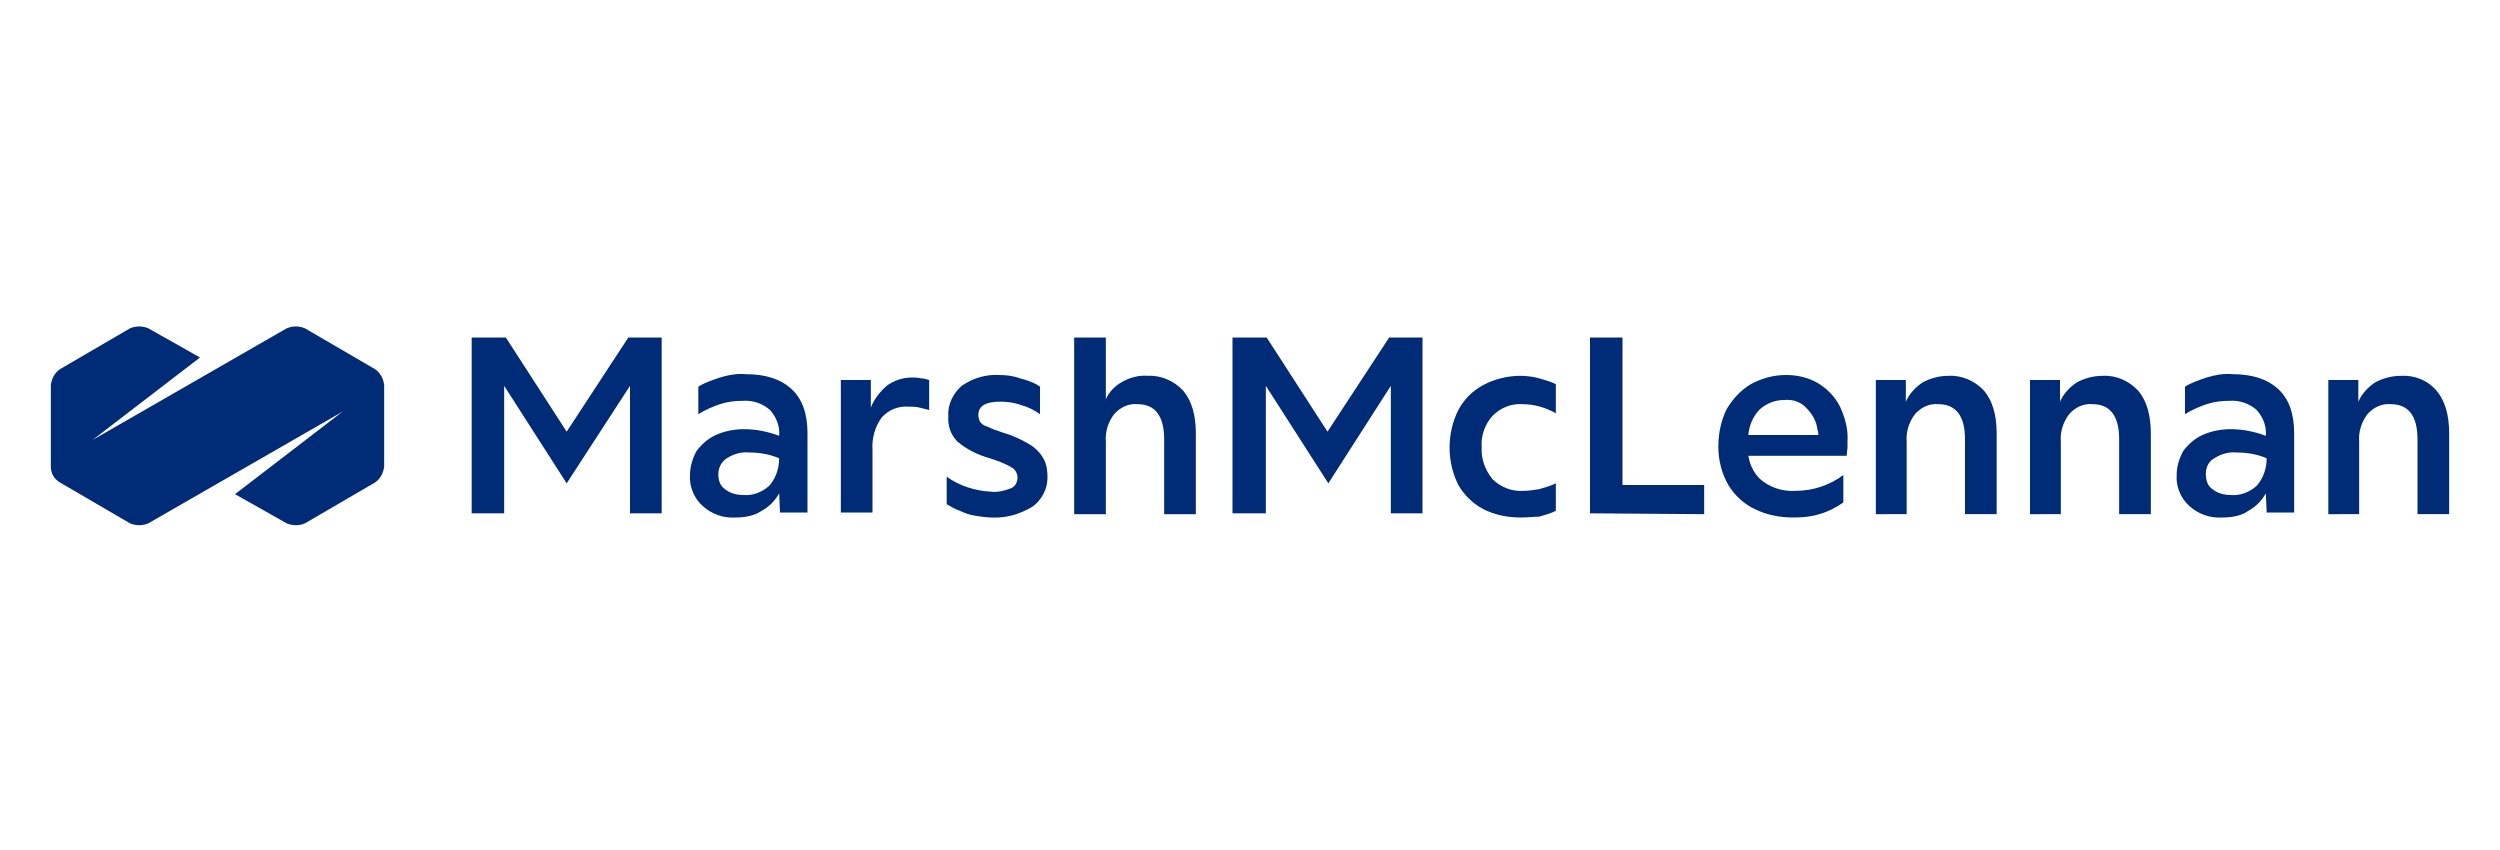
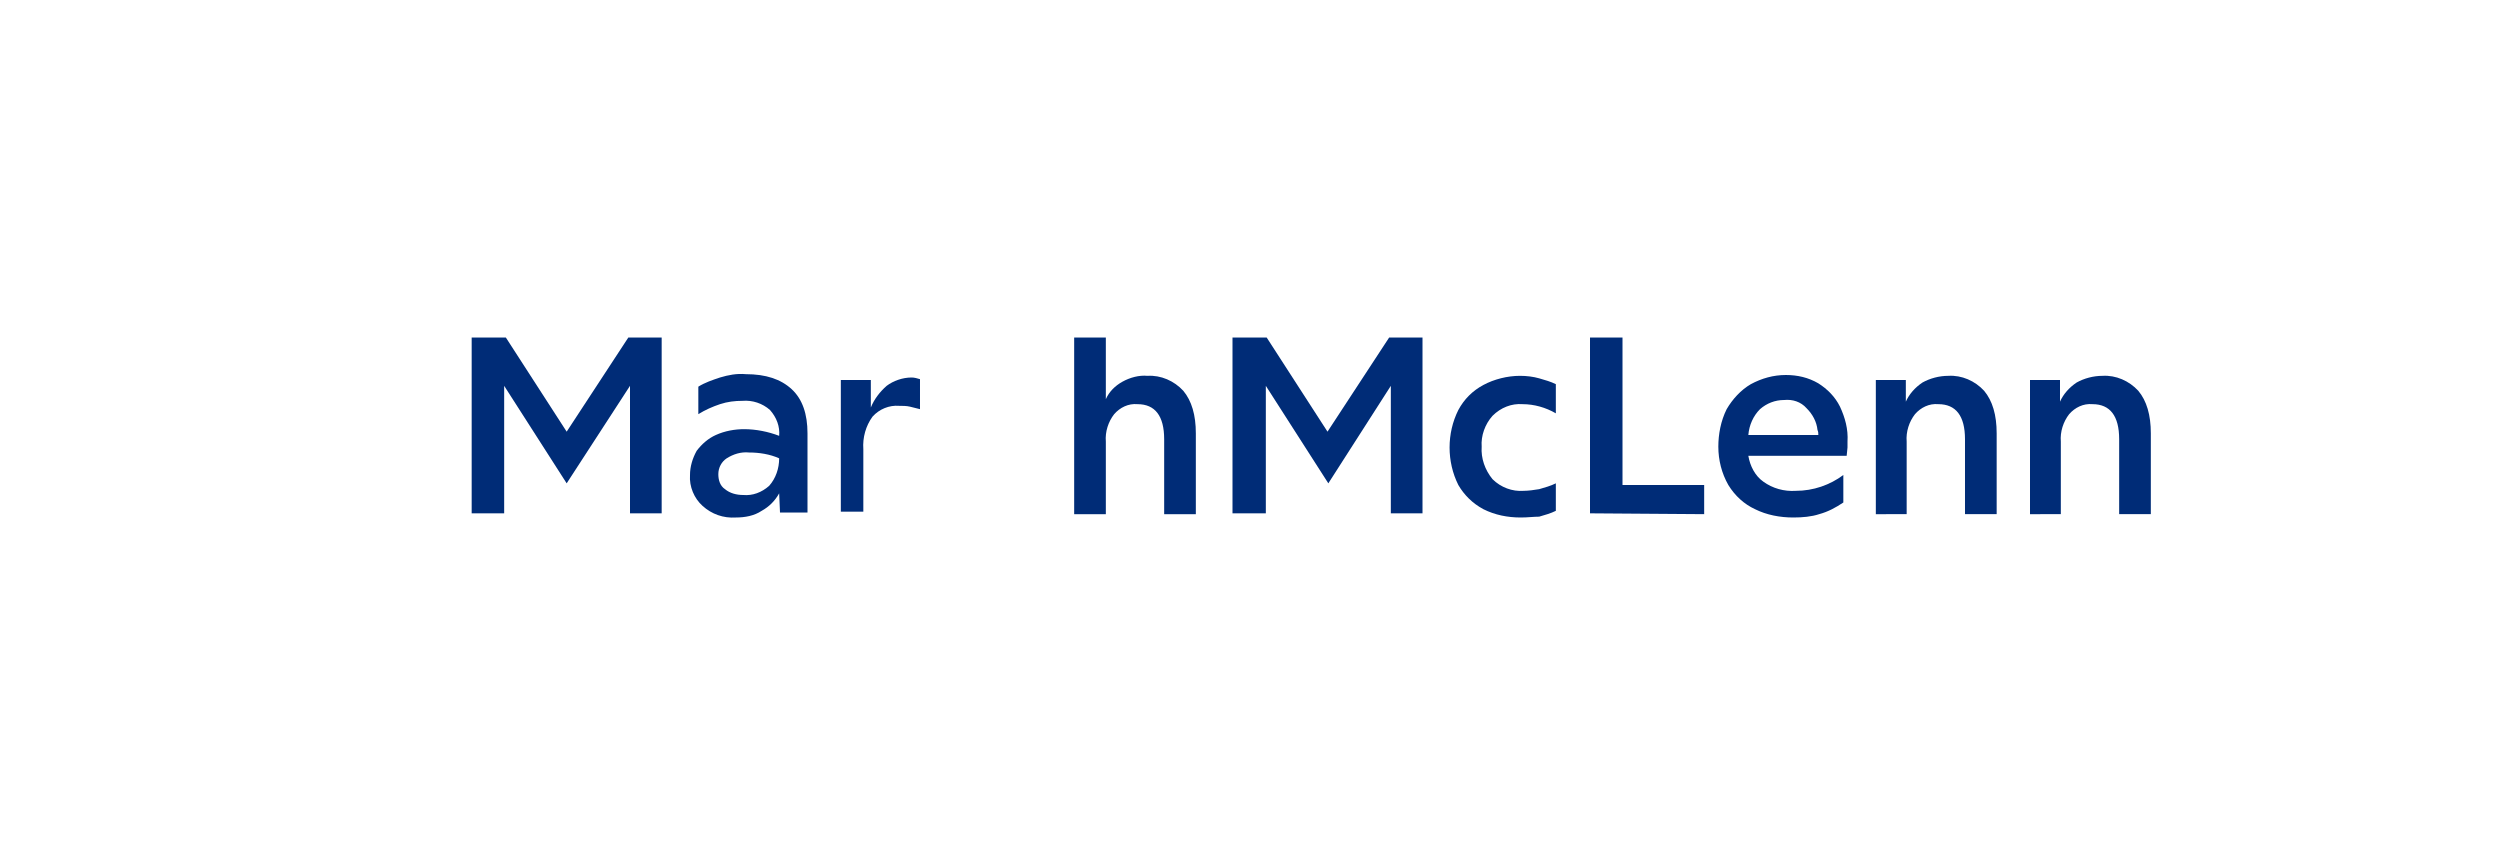
<svg xmlns="http://www.w3.org/2000/svg" version="1.1" id="Layer_1" x="0px" y="0px" viewBox="0 0 300 102" style="enable-background:new 0 0 300 102;" xml:space="preserve">
  <style type="text/css">
	.st0{fill:#002C77;}
</style>
  <path class="st0" d="M56.6,61.6V40.5h4.1L68,51.8l7.4-11.3h4v21.1h-3.8V46.3L68,58l-7.5-11.7v15.3H56.6z" />
  <path class="st0" d="M88.3,62.1c-1.5,0.1-2.9-0.4-4-1.4c-1-0.9-1.6-2.3-1.5-3.7c0-1,0.3-2,0.8-2.9c0.6-0.8,1.4-1.5,2.3-1.9  c1.1-0.5,2.3-0.7,3.4-0.7c1.4,0,2.9,0.3,4.2,0.8v0c0.1-1.1-0.3-2.2-1.1-3.1c-0.9-0.8-2.1-1.2-3.3-1.1c-0.9,0-1.8,0.1-2.7,0.4  c-0.9,0.3-1.8,0.7-2.6,1.2v-3.3c0.8-0.5,1.7-0.8,2.6-1.1c1-0.3,2-0.5,3.1-0.4c2.4,0,4.2,0.6,5.5,1.8c1.3,1.2,1.9,3,1.9,5.3v9.5h-3.3  l-0.1-2.3c-0.5,0.9-1.2,1.6-2.1,2.1C90.5,61.9,89.4,62.1,88.3,62.1z M86.2,56.9c0,0.7,0.2,1.4,0.8,1.8c0.6,0.5,1.4,0.7,2.2,0.7  c1.1,0.1,2.2-0.3,3.1-1.1c0.8-0.9,1.2-2.1,1.2-3.3c-1.1-0.5-2.4-0.7-3.6-0.7c-1-0.1-1.9,0.2-2.7,0.7C86.6,55.4,86.2,56.1,86.2,56.9  L86.2,56.9z" />
-   <path class="st0" d="M100.9,61.6v-16h3.6v3.3c0.4-1,1.1-1.9,1.9-2.6c0.8-0.6,1.9-1,3-1c0.4,0,0.7,0,1.1,0.1c0.3,0,0.7,0.1,1,0.2v3.6  c-0.4-0.1-0.8-0.2-1.2-0.3c-0.4-0.1-0.9-0.1-1.3-0.1c-1.2-0.1-2.4,0.4-3.2,1.3c-0.8,1.1-1.2,2.5-1.1,3.9v7.5H100.9z" />
-   <path class="st0" d="M119,62.1c-0.6,0-1.3-0.1-1.9-0.2c-0.7-0.1-1.3-0.3-1.9-0.6c-0.6-0.2-1.1-0.5-1.6-0.8v-3.3  c1.5,1.1,3.4,1.7,5.3,1.8c0.8,0.1,1.6-0.1,2.4-0.4c0.5-0.2,0.8-0.7,0.8-1.3c0-0.5-0.3-1-0.7-1.2c-0.8-0.5-1.7-0.8-2.6-1.1  c-1.4-0.4-2.7-1-3.9-2c-0.8-0.8-1.2-1.9-1.1-3.1c-0.1-1.4,0.6-2.7,1.6-3.6c1.3-0.9,2.9-1.4,4.5-1.3c0.8,0,1.7,0.1,2.5,0.4  c0.8,0.2,1.7,0.5,2.4,1v3.3c-0.7-0.5-1.5-0.9-2.3-1.1c-0.8-0.3-1.7-0.4-2.5-0.4c-1.7,0-2.6,0.5-2.6,1.6c0,0.3,0.1,0.6,0.2,0.8  c0.2,0.3,0.5,0.5,0.9,0.6c0.6,0.3,1.2,0.5,1.8,0.7c1.1,0.3,2.2,0.8,3.2,1.4c0.7,0.4,1.3,1,1.7,1.7c0.4,0.7,0.5,1.5,0.5,2.3  c0,1.4-0.7,2.7-1.8,3.5C122.4,61.7,120.7,62.2,119,62.1z" />
+   <path class="st0" d="M100.9,61.6v-16h3.6v3.3c0.4-1,1.1-1.9,1.9-2.6c0.8-0.6,1.9-1,3-1c0.3,0,0.7,0.1,1,0.2v3.6  c-0.4-0.1-0.8-0.2-1.2-0.3c-0.4-0.1-0.9-0.1-1.3-0.1c-1.2-0.1-2.4,0.4-3.2,1.3c-0.8,1.1-1.2,2.5-1.1,3.9v7.5H100.9z" />
  <path class="st0" d="M128.9,61.6V40.5h3.8v7.4c0.4-0.9,1.1-1.6,2-2.1c0.9-0.5,2-0.8,3-0.7c1.6-0.1,3.2,0.6,4.3,1.8  c1,1.2,1.5,2.9,1.5,5.1v9.7h-3.8v-9c0-2.8-1.1-4.2-3.2-4.2c-1.1-0.1-2.1,0.4-2.8,1.2c-0.7,0.9-1.1,2.1-1,3.3v8.7H128.9z" />
  <path class="st0" d="M147.9,61.6V40.5h4.1l7.3,11.3l7.4-11.3h4v21.1h-3.8V46.3L159.4,58l-7.5-11.7v15.3H147.9z" />
  <path class="st0" d="M182.5,62.1c-1.6,0-3.1-0.3-4.5-1c-1.3-0.7-2.3-1.7-3-2.9c-1.4-2.8-1.4-6.2,0-9c0.7-1.3,1.7-2.3,3-3  c1.3-0.7,2.9-1.1,4.4-1.1c0.8,0,1.6,0.1,2.3,0.3c0.7,0.2,1.4,0.4,2,0.7v3.5c-1.2-0.7-2.6-1.1-4-1.1c-1.3-0.1-2.6,0.4-3.6,1.4  c-0.9,1-1.4,2.4-1.3,3.7c-0.1,1.4,0.4,2.8,1.3,3.9c1,1,2.4,1.5,3.7,1.4c0.6,0,1.3-0.1,1.9-0.2c0.7-0.2,1.4-0.4,2-0.7v3.3  c-0.6,0.3-1.3,0.5-2,0.7C184.1,62,183.3,62.1,182.5,62.1z" />
  <path class="st0" d="M190.8,61.6V40.5h3.9v17.7h9.8v3.5L190.8,61.6z" />
  <path class="st0" d="M215.2,62.1c-1.6,0-3.2-0.3-4.6-1c-1.3-0.6-2.4-1.6-3.2-2.9c-0.8-1.4-1.2-3-1.2-4.6c0-1.5,0.3-3.1,1-4.5  c0.7-1.2,1.7-2.3,2.9-3c1.3-0.7,2.7-1.1,4.2-1.1c1.4,0,2.7,0.3,3.9,1c1.1,0.7,2,1.6,2.6,2.8c0.6,1.3,1,2.7,0.9,4.2  c0,0.2,0,0.4,0,0.7l-0.1,1h-11.8c0.2,1.2,0.8,2.4,1.8,3.1c1.1,0.8,2.5,1.2,3.9,1.1c2.1,0,4.1-0.7,5.7-1.9v3.3  c-0.9,0.6-1.8,1.1-2.9,1.4C217.4,62,216.3,62.1,215.2,62.1z M214.1,48c-1.1,0-2.1,0.4-2.9,1.1c-0.8,0.8-1.3,1.9-1.4,3.1h8.4  c0-0.2,0-0.4-0.1-0.6c-0.1-1-0.6-1.9-1.3-2.6C216.1,48.2,215.1,47.9,214.1,48L214.1,48z" />
  <path class="st0" d="M225.1,61.6v-16h3.6v2.6c0.4-0.9,1.1-1.7,2-2.3c0.9-0.5,2-0.8,3.1-0.8c1.6-0.1,3.2,0.6,4.3,1.8  c1,1.2,1.5,2.9,1.5,5.1v9.7h-3.8v-9c0-2.8-1.1-4.2-3.2-4.2c-1.1-0.1-2.1,0.4-2.8,1.2c-0.7,0.9-1.1,2.1-1,3.3v8.7H225.1z" />
  <path class="st0" d="M243.6,61.6v-16h3.6v2.6c0.4-0.9,1.1-1.7,2-2.3c0.9-0.5,2-0.8,3.1-0.8c1.6-0.1,3.2,0.6,4.3,1.8  c1,1.2,1.5,2.9,1.5,5.1v9.7h-3.8v-9c0-2.8-1.1-4.2-3.2-4.2c-1.1-0.1-2.1,0.4-2.8,1.2c-0.7,0.9-1.1,2.1-1,3.3v8.7H243.6z" />
-   <path class="st0" d="M266.7,62.1c-1.5,0.1-2.9-0.4-4-1.4c-1-0.9-1.6-2.3-1.5-3.7c0-1,0.3-2,0.8-2.9c0.6-0.8,1.4-1.5,2.3-1.9  c1.1-0.5,2.3-0.7,3.4-0.7c1.4,0,2.9,0.3,4.2,0.8v0c0.1-1.1-0.3-2.2-1.1-3.1c-0.9-0.8-2.1-1.2-3.3-1.1c-0.9,0-1.8,0.1-2.7,0.4  c-0.9,0.3-1.8,0.7-2.6,1.2v-3.3c0.8-0.5,1.7-0.8,2.6-1.1c1-0.3,2-0.5,3.1-0.4c2.4,0,4.2,0.6,5.5,1.8c1.3,1.2,1.9,3,1.9,5.3v9.5h-3.3  l-0.1-2.3c-0.5,0.9-1.2,1.6-2.1,2.1C269,61.9,267.8,62.1,266.7,62.1z M264.7,56.9c0,0.7,0.2,1.4,0.8,1.8c0.6,0.5,1.4,0.7,2.2,0.7  c1.1,0.1,2.2-0.3,3.1-1.1c0.8-0.9,1.2-2.1,1.2-3.3c-1.1-0.5-2.4-0.7-3.6-0.7c-1-0.1-1.9,0.2-2.7,0.7C265,55.4,264.7,56.1,264.7,56.9  L264.7,56.9z" />
-   <path class="st0" d="M279.4,61.6v-16h3.6v2.6c0.4-0.9,1.1-1.7,2-2.3c0.9-0.5,2-0.8,3.1-0.8c1.6-0.1,3.2,0.5,4.3,1.8  c1,1.2,1.5,2.9,1.5,5.1v9.7h-3.8v-9c0-2.8-1.1-4.2-3.2-4.2c-1.1-0.1-2.1,0.4-2.8,1.2c-0.7,0.9-1.1,2.1-1,3.3v8.7H279.4z" />
-   <path class="st0" d="M45,44.3l-8.4-4.9c-0.7-0.3-1.5-0.3-2.2,0L11.1,52.8L24,42.9l-6.2-3.5c-0.7-0.3-1.5-0.3-2.2,0l-8.4,4.9  c-0.6,0.4-1,1.1-1.1,1.9v9.8c0,0.8,0.4,1.5,1.1,1.9l8.4,4.9c0.7,0.3,1.5,0.3,2.2,0l23.3-13.4l-12.9,9.9l6.2,3.5  c0.7,0.3,1.5,0.3,2.2,0l8.4-4.9c0.6-0.4,1-1.1,1.1-1.9v-9.8C46,45.4,45.6,44.7,45,44.3z" />
</svg>